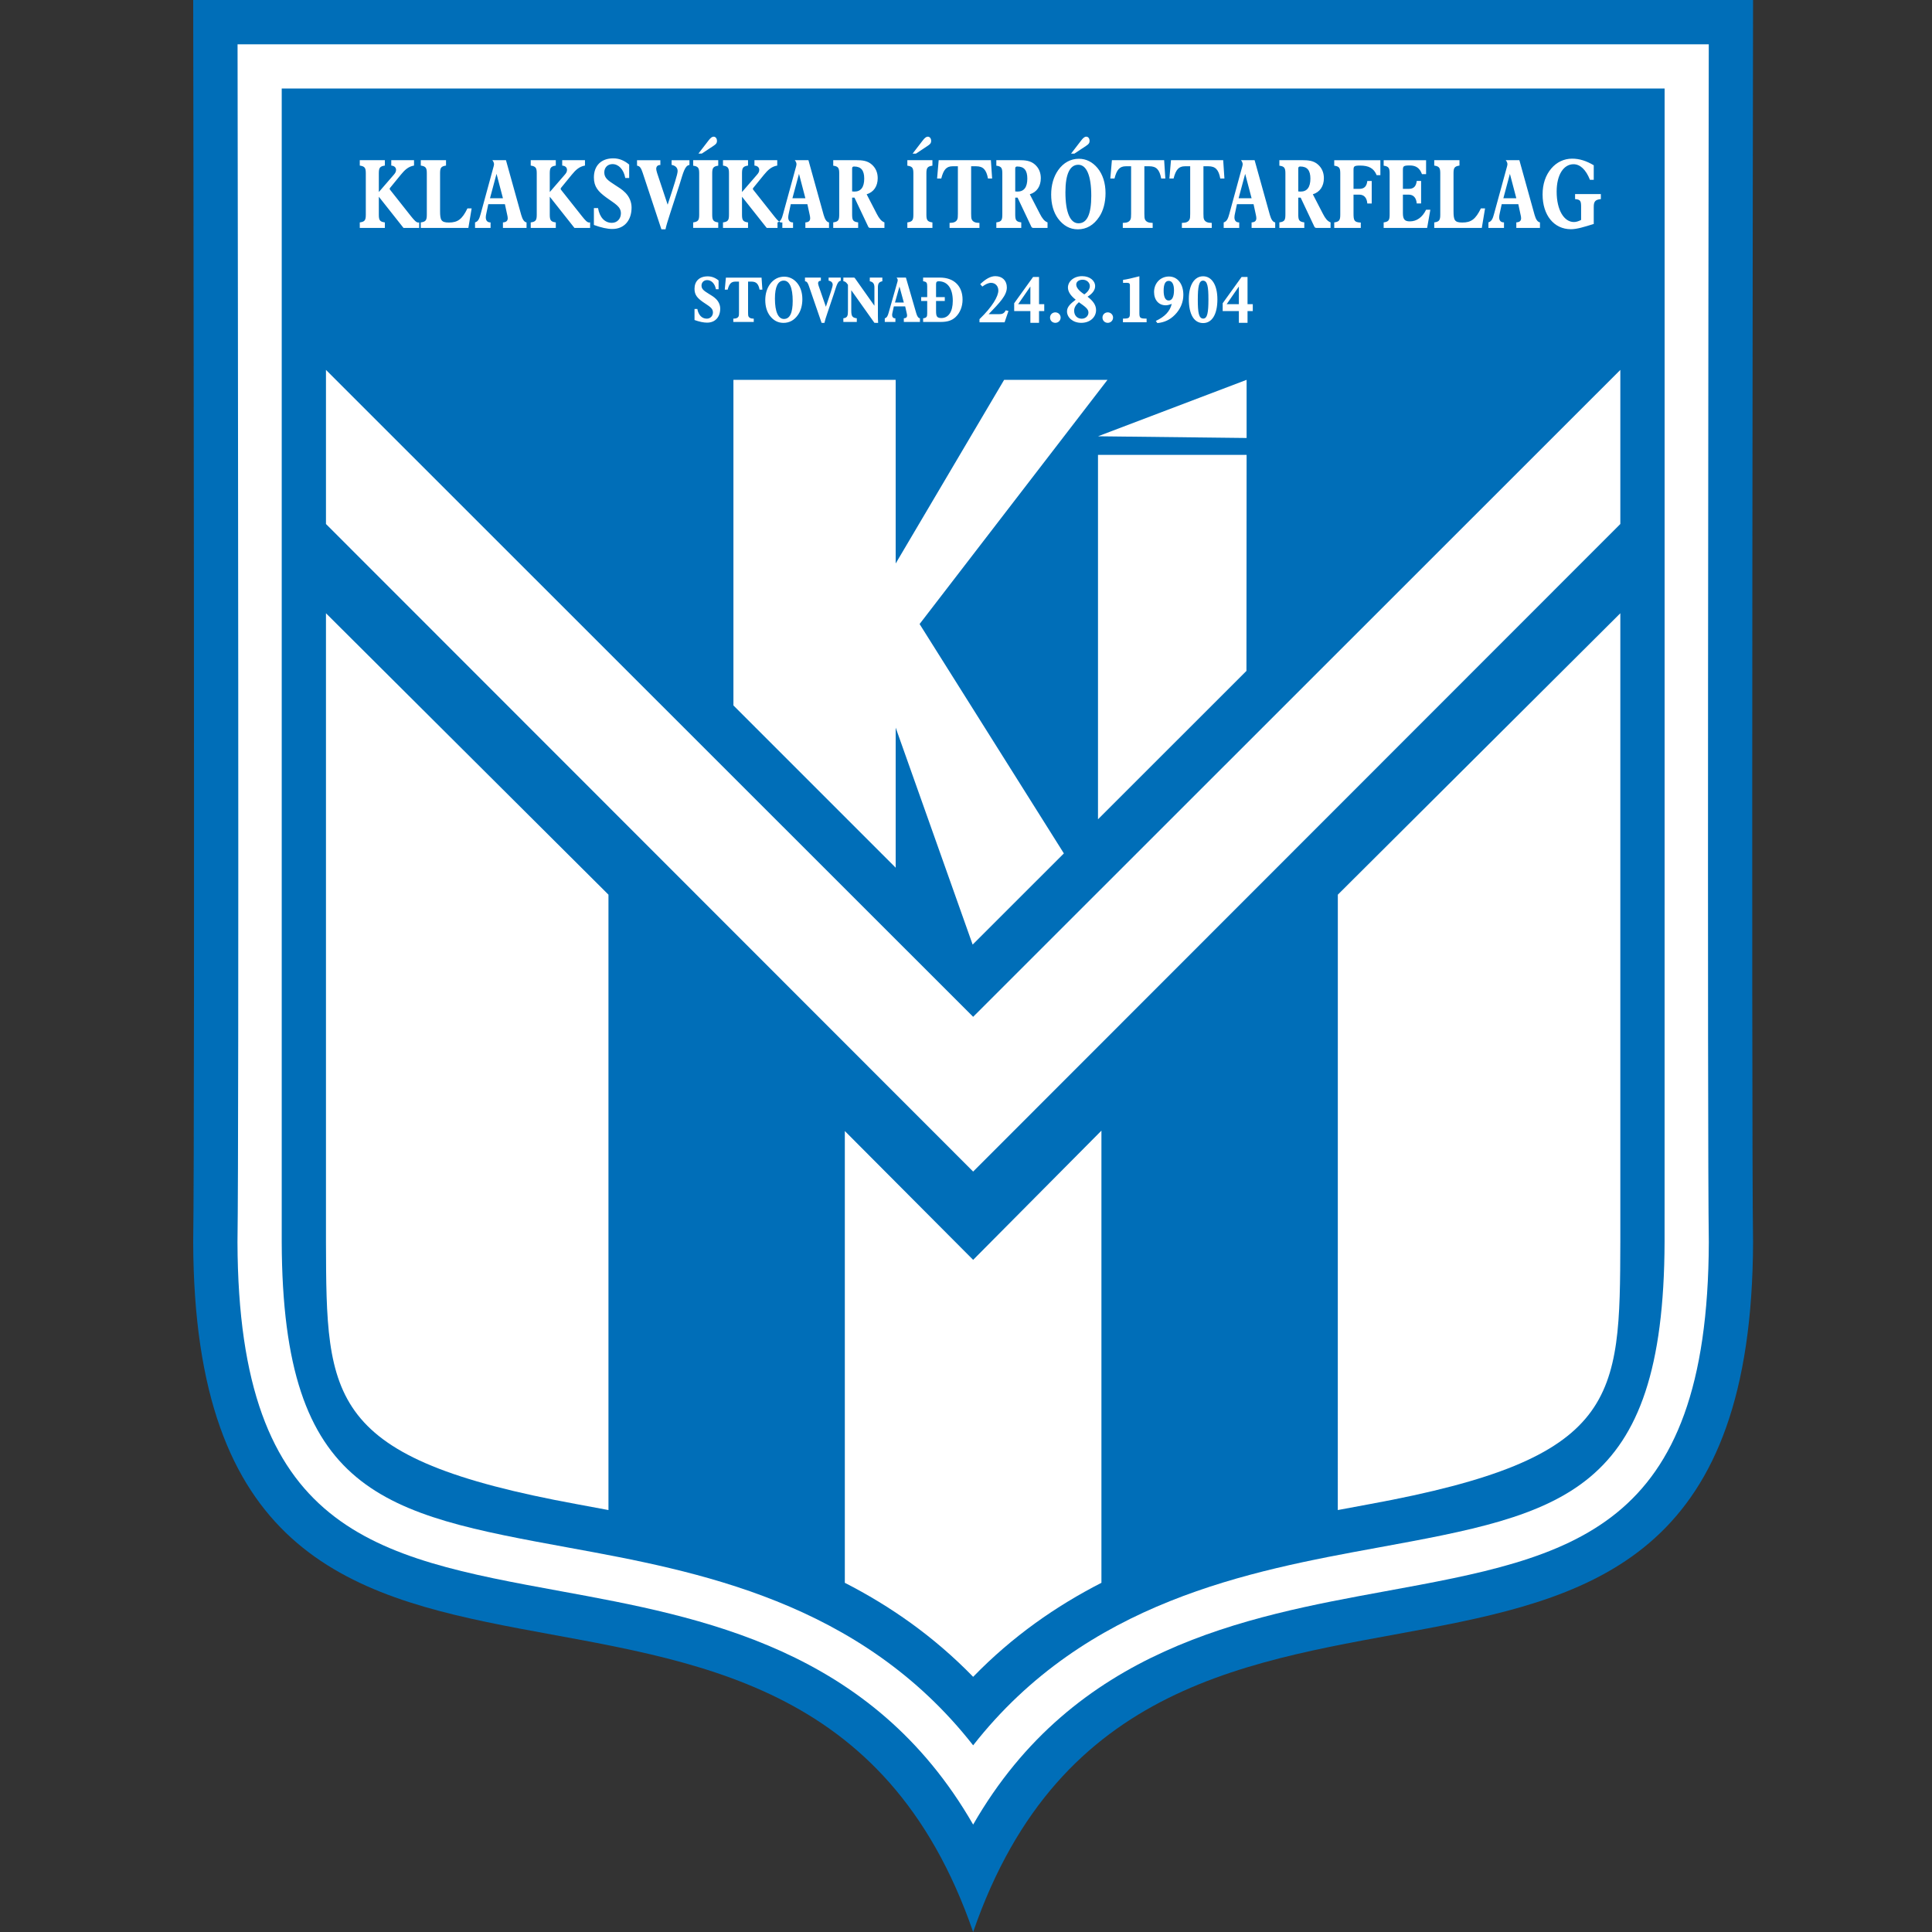
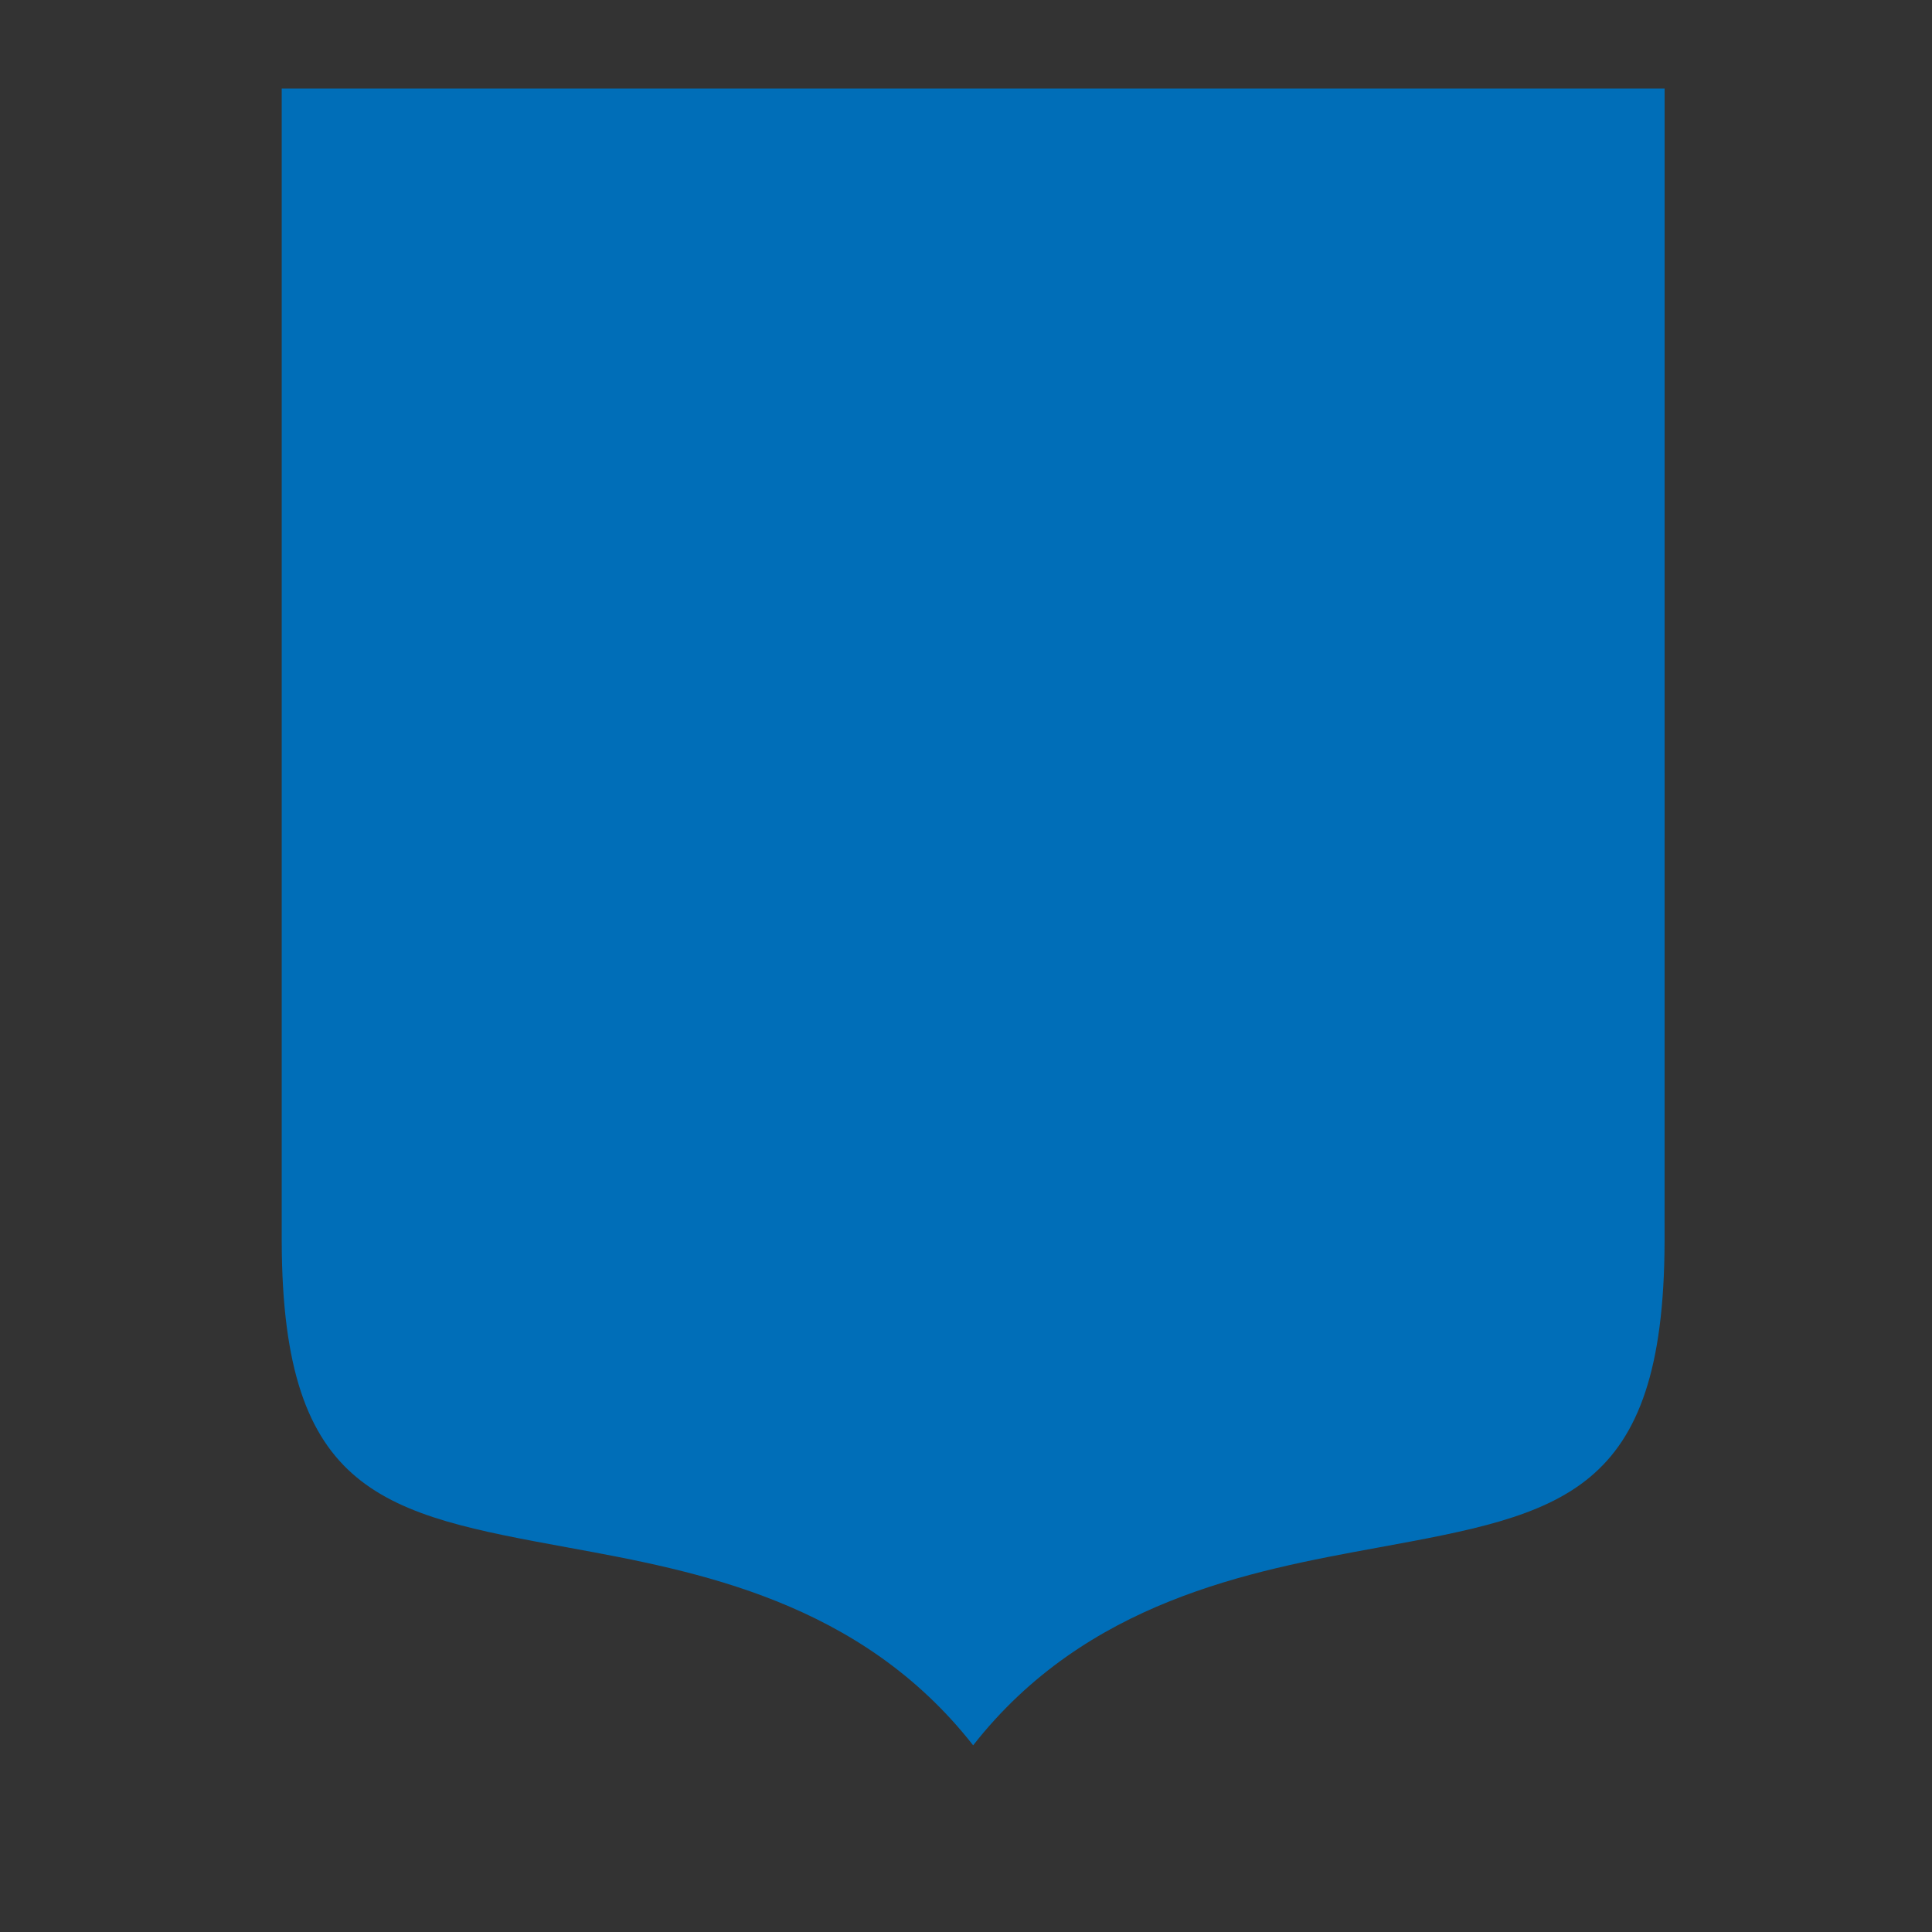
<svg xmlns="http://www.w3.org/2000/svg" width="50" height="50" viewBox="0 0 50 50" fill="none">
  <rect x="0" y="0" width="50" height="50" fill="#333333" stroke="none" />
-   <path d="M45.369 0H5C5 0 5.048 28.96 5 32.15C5.048 48.021 20.687 36.977 25.185 50C29.683 36.977 45.322 48.021 45.369 32.15C45.321 28.96 45.369 0 45.369 0Z" fill="#006EB8" />
-   <path d="M44.223 1.146H6.148C6.156 6.622 6.188 29.326 6.146 32.146C6.168 39.651 9.67 40.293 14.518 41.181C18.155 41.848 22.562 42.657 25.185 47.22C27.808 42.657 32.215 41.848 35.853 41.181C40.7 40.293 44.202 39.651 44.224 32.146C44.182 29.326 44.214 6.622 44.223 1.146Z" fill="white" />
  <path d="M7.291 2.29C7.291 9.648 7.291 32.177 7.291 32.142C7.31 38.695 9.944 39.178 14.724 40.054C18.021 40.658 22.261 41.437 25.185 45.169C28.11 41.437 32.349 40.658 35.647 40.054C40.427 39.178 43.06 38.695 43.079 32.142C43.08 32.177 43.08 9.648 43.08 2.29H7.291Z" fill="#006EB8" />
-   <path d="M32.062 8.355H32.286V8.051H32.422V7.872H32.286V7.168H32.132L31.643 7.848V8.051H32.062V8.355ZM31.746 7.872L32.062 7.415V7.872H31.746ZM31.138 8.361C31.361 8.361 31.506 8.145 31.506 7.749C31.506 7.365 31.354 7.15 31.137 7.15C30.921 7.15 30.767 7.362 30.767 7.736C30.767 8.146 30.905 8.361 31.138 8.361ZM31.133 7.263C31.25 7.263 31.274 7.423 31.274 7.751C31.274 8.082 31.248 8.245 31.14 8.245C31.025 8.245 30.999 8.087 30.999 7.758C30.999 7.427 31.027 7.263 31.133 7.263ZM29.953 8.361C30.135 8.345 30.281 8.275 30.406 8.147C30.55 8.002 30.625 7.82 30.625 7.631C30.625 7.345 30.472 7.156 30.253 7.156C30.029 7.156 29.867 7.332 29.867 7.557C29.867 7.765 29.989 7.901 30.168 7.901C30.209 7.901 30.26 7.89 30.325 7.864C30.279 8.059 30.144 8.197 29.912 8.306L29.953 8.361ZM30.246 7.777C30.161 7.777 30.115 7.69 30.115 7.522C30.115 7.354 30.159 7.269 30.246 7.269C30.332 7.269 30.383 7.354 30.383 7.511C30.383 7.684 30.332 7.777 30.246 7.777ZM29.654 8.245H29.674V8.34H29.062V8.245H29.079C29.225 8.245 29.242 8.223 29.242 8.102V7.382C29.242 7.329 29.215 7.319 29.15 7.319C29.124 7.319 29.096 7.319 29.064 7.321V7.243C29.158 7.232 29.299 7.198 29.487 7.15V8.102C29.487 8.225 29.506 8.245 29.654 8.245ZM28.669 8.084C28.744 8.084 28.806 8.143 28.806 8.219C28.806 8.296 28.744 8.355 28.669 8.355C28.591 8.355 28.532 8.296 28.532 8.219C28.532 8.143 28.591 8.084 28.669 8.084ZM28.062 7.619C27.922 7.525 27.853 7.443 27.853 7.363C27.853 7.291 27.921 7.239 28.021 7.239C28.124 7.239 28.205 7.313 28.205 7.403C28.205 7.476 28.159 7.551 28.062 7.619ZM27.839 7.756C27.692 7.868 27.614 7.948 27.614 8.059C27.614 8.219 27.769 8.355 27.983 8.355C28.209 8.355 28.366 8.21 28.366 8.025C28.366 7.896 28.292 7.792 28.146 7.678C28.276 7.598 28.342 7.503 28.342 7.406C28.342 7.263 28.204 7.147 28.005 7.147C27.788 7.147 27.638 7.285 27.638 7.443C27.64 7.551 27.707 7.651 27.839 7.756ZM27.921 7.821C28.08 7.935 28.169 7.994 28.169 8.088C28.169 8.176 28.096 8.248 27.995 8.248C27.88 8.248 27.799 8.166 27.799 8.042C27.799 7.96 27.839 7.892 27.921 7.821ZM27.312 8.084C27.387 8.084 27.449 8.143 27.449 8.219C27.449 8.296 27.387 8.355 27.312 8.355C27.234 8.355 27.175 8.296 27.175 8.219C27.175 8.143 27.234 8.084 27.312 8.084ZM26.666 8.355H26.89V8.051H27.025V7.872H26.89V7.168H26.736L26.247 7.848V8.051H26.666V8.355ZM26.35 7.872L26.666 7.415V7.872H26.35ZM25.349 8.26C25.682 7.939 25.837 7.67 25.837 7.518C25.837 7.402 25.758 7.32 25.648 7.32C25.579 7.32 25.507 7.354 25.423 7.416L25.368 7.354C25.511 7.218 25.636 7.147 25.759 7.147C25.939 7.147 26.057 7.261 26.057 7.439C26.057 7.645 25.875 7.829 25.586 8.131H25.854C25.939 8.131 25.987 8.113 26.028 8.031L26.099 8.048L25.999 8.341H25.349V8.26ZM23.89 8.332H24.342C24.509 8.332 24.632 8.3 24.732 8.204C24.847 8.094 24.911 7.932 24.911 7.754C24.911 7.407 24.693 7.184 24.326 7.184H23.89V7.279C23.981 7.291 23.996 7.32 23.996 7.412V7.689H23.84V7.789H23.996V8.105C23.997 8.197 23.982 8.226 23.891 8.238L23.89 8.332ZM24.225 8.045V7.789H24.451V7.689H24.225V7.357C24.225 7.301 24.243 7.279 24.291 7.279C24.521 7.279 24.658 7.462 24.658 7.786C24.658 8.068 24.546 8.231 24.363 8.231C24.243 8.231 24.225 8.183 24.225 8.045ZM22.898 8.332H23.173V8.238H23.169C23.117 8.238 23.088 8.207 23.088 8.151C23.088 8.132 23.092 8.111 23.098 8.087L23.133 7.929H23.426L23.465 8.102C23.472 8.129 23.475 8.15 23.475 8.166C23.475 8.211 23.449 8.234 23.391 8.238V8.332H23.808V8.238C23.766 8.231 23.737 8.189 23.714 8.111L23.445 7.184H23.204C23.224 7.209 23.233 7.23 23.233 7.252C23.233 7.262 23.231 7.273 23.228 7.285L22.998 8.093C22.975 8.174 22.955 8.221 22.898 8.238L22.898 8.332ZM23.162 7.829L23.278 7.416L23.391 7.829H23.162ZM21.826 8.237C21.935 8.224 21.945 8.169 21.945 8.035V7.37C21.904 7.31 21.87 7.279 21.828 7.279H21.826V7.184H22.089C22.112 7.184 22.117 7.186 22.137 7.216L22.63 7.913V7.441C22.63 7.342 22.595 7.296 22.51 7.279V7.184H22.835V7.279C22.745 7.297 22.72 7.34 22.72 7.441V8.165C22.72 8.229 22.722 8.293 22.726 8.356L22.63 8.355L22.031 7.511V8.035C22.031 8.175 22.052 8.223 22.174 8.237V8.332H21.826V8.237ZM20.932 7.396C20.906 7.323 20.885 7.284 20.834 7.28L20.832 7.184H21.244V7.265C21.197 7.265 21.172 7.289 21.172 7.331C21.172 7.344 21.177 7.371 21.188 7.403L21.374 7.939C21.485 7.609 21.55 7.422 21.55 7.369C21.55 7.314 21.514 7.276 21.444 7.263V7.184H21.759V7.265C21.677 7.273 21.65 7.393 21.584 7.594C21.451 7.999 21.357 8.247 21.336 8.356H21.263L20.932 7.396ZM20.276 8.356C20.431 8.356 20.559 8.286 20.655 8.144C20.725 8.043 20.765 7.9 20.765 7.744C20.765 7.571 20.717 7.426 20.625 7.317C20.536 7.214 20.423 7.16 20.294 7.16C20.149 7.16 20.021 7.226 19.928 7.353C19.848 7.464 19.805 7.605 19.805 7.767C19.805 7.931 19.847 8.069 19.926 8.174C20.019 8.295 20.135 8.356 20.276 8.356ZM20.055 7.728C20.055 7.418 20.135 7.262 20.284 7.262C20.43 7.262 20.515 7.442 20.515 7.788C20.515 8.1 20.441 8.255 20.288 8.255C20.142 8.255 20.055 8.073 20.055 7.728ZM19.36 8.092C19.36 8.138 19.362 8.172 19.372 8.191C19.391 8.228 19.434 8.246 19.499 8.246H19.507V8.332H18.978V8.246H18.986C19.051 8.246 19.094 8.228 19.113 8.191C19.124 8.172 19.125 8.138 19.125 8.092V7.288H19.032C18.922 7.288 18.87 7.347 18.832 7.496H18.757L18.786 7.185H19.709L19.73 7.496H19.658C19.628 7.345 19.571 7.288 19.447 7.288H19.36V8.039L19.36 8.092ZM17.974 7.996H18.047C18.076 8.155 18.166 8.247 18.292 8.247C18.385 8.247 18.451 8.176 18.451 8.085C18.451 7.969 18.346 7.923 18.192 7.816C18.047 7.713 17.974 7.632 17.974 7.475C17.974 7.28 18.096 7.152 18.315 7.152C18.417 7.152 18.508 7.186 18.597 7.258V7.485H18.528C18.5 7.337 18.409 7.249 18.302 7.249C18.214 7.249 18.155 7.31 18.155 7.391C18.155 7.486 18.224 7.529 18.347 7.606C18.406 7.643 18.471 7.678 18.53 7.737C18.601 7.807 18.639 7.896 18.639 7.987C18.639 8.201 18.513 8.35 18.299 8.35C18.211 8.35 18.103 8.328 17.974 8.282V7.996ZM40.656 5.932C40.215 5.932 39.922 5.568 39.922 5.032C39.922 4.763 39.999 4.535 40.147 4.361C40.288 4.195 40.478 4.106 40.688 4.106C40.873 4.106 41.055 4.163 41.246 4.277V4.654H41.148C41.043 4.389 40.893 4.25 40.723 4.25C40.47 4.25 40.286 4.518 40.286 4.958C40.286 5.441 40.48 5.746 40.733 5.746C40.786 5.746 40.849 5.729 40.919 5.692V5.355C40.919 5.203 40.903 5.163 40.763 5.153V5.022H41.43V5.153C41.288 5.166 41.246 5.213 41.246 5.352V5.796C41.002 5.872 40.81 5.932 40.656 5.932ZM38.52 5.899H38.923V5.755H38.917C38.84 5.755 38.799 5.708 38.799 5.624C38.799 5.594 38.804 5.562 38.812 5.525L38.864 5.284H39.294L39.35 5.547C39.361 5.59 39.366 5.622 39.366 5.647C39.366 5.716 39.327 5.751 39.242 5.755V5.899H39.854V5.755C39.793 5.745 39.749 5.681 39.715 5.562L39.321 4.145H38.968C38.998 4.183 39.012 4.215 39.012 4.25C39.012 4.265 39.007 4.282 39.004 4.3L38.666 5.535C38.633 5.659 38.603 5.731 38.52 5.755L38.52 5.899ZM38.907 5.13L39.076 4.499L39.242 5.13H38.907ZM37.771 4.285C37.635 4.305 37.617 4.35 37.617 4.491V5.459C37.617 5.695 37.642 5.759 37.845 5.759C38.072 5.759 38.188 5.675 38.325 5.394H38.433L38.349 5.899H37.118V5.756C37.252 5.738 37.274 5.694 37.274 5.552V4.491C37.274 4.35 37.254 4.305 37.118 4.285V4.145H37.771V4.285ZM35.809 5.756C35.942 5.738 35.964 5.693 35.964 5.552V4.491C35.964 4.35 35.942 4.306 35.809 4.288V4.146H36.907V4.506H36.8C36.743 4.349 36.645 4.282 36.485 4.282C36.317 4.282 36.307 4.302 36.307 4.405V4.888H36.456C36.584 4.888 36.648 4.826 36.665 4.683H36.778V5.265H36.665C36.653 5.119 36.58 5.037 36.456 5.037H36.307V5.518C36.307 5.682 36.359 5.729 36.487 5.729C36.665 5.729 36.811 5.625 36.907 5.428H37.017L36.934 5.899H35.809V5.756ZM34.53 5.756C34.665 5.738 34.686 5.693 34.686 5.552V4.491C34.686 4.35 34.665 4.306 34.53 4.288V4.146H35.724V4.534H35.628C35.554 4.352 35.422 4.285 35.199 4.285C35.039 4.285 35.029 4.305 35.029 4.406V4.888H35.177C35.306 4.888 35.369 4.826 35.386 4.684H35.5V5.266H35.386C35.375 5.119 35.302 5.037 35.177 5.037H35.029V5.519C35.029 5.706 35.045 5.753 35.217 5.76V5.899H34.53V5.756ZM33.599 5.539V5.115H33.661L34.017 5.869C34.027 5.891 34.047 5.899 34.077 5.899H34.435V5.755C34.355 5.726 34.299 5.653 34.24 5.539L33.976 5.028C34.159 4.973 34.262 4.818 34.262 4.612C34.262 4.467 34.21 4.348 34.11 4.259C33.996 4.157 33.861 4.145 33.69 4.145H33.11V4.288C33.244 4.305 33.266 4.35 33.266 4.491V5.539C33.266 5.689 33.252 5.738 33.11 5.755V5.899H33.755V5.755C33.613 5.738 33.599 5.689 33.599 5.539ZM33.599 4.954V4.361C33.599 4.324 33.615 4.309 33.651 4.309C33.83 4.309 33.913 4.408 33.913 4.622C33.913 4.845 33.826 4.958 33.661 4.958C33.641 4.958 33.621 4.956 33.599 4.954ZM31.669 5.899H32.071V5.756H32.065C31.988 5.756 31.947 5.708 31.947 5.624C31.947 5.594 31.953 5.562 31.961 5.525L32.012 5.284H32.442L32.499 5.547C32.509 5.59 32.514 5.622 32.514 5.647C32.514 5.716 32.475 5.751 32.391 5.756V5.899H33.002V5.756C32.941 5.746 32.898 5.681 32.864 5.562L32.469 4.145H32.117C32.146 4.183 32.16 4.215 32.16 4.25C32.16 4.265 32.156 4.282 32.152 4.3L31.815 5.535C31.781 5.659 31.751 5.731 31.669 5.756V5.899ZM32.055 5.13L32.225 4.499L32.391 5.13H32.055ZM31.145 5.532C31.145 5.602 31.147 5.654 31.163 5.683C31.191 5.74 31.254 5.768 31.348 5.768H31.36V5.899H30.587V5.768H30.599C30.694 5.768 30.757 5.74 30.784 5.683C30.8 5.654 30.802 5.602 30.802 5.532V4.303H30.666C30.505 4.303 30.43 4.392 30.372 4.62H30.264L30.305 4.145H31.656L31.688 4.62H31.581C31.538 4.39 31.455 4.303 31.273 4.303H31.145V5.451L31.145 5.532ZM29.616 5.532C29.616 5.602 29.619 5.654 29.634 5.683C29.662 5.74 29.725 5.768 29.819 5.768H29.831V5.899H29.058V5.768H29.07C29.165 5.768 29.228 5.74 29.255 5.683C29.271 5.654 29.273 5.602 29.273 5.532V4.303H29.137C28.976 4.303 28.901 4.392 28.843 4.62H28.735L28.776 4.145H30.128L30.159 4.62H30.052C30.009 4.39 29.926 4.303 29.744 4.303H29.616V5.451L29.616 5.532ZM27.894 5.935C28.12 5.935 28.307 5.826 28.449 5.61C28.552 5.457 28.611 5.238 28.611 5C28.611 4.736 28.54 4.515 28.404 4.349C28.273 4.191 28.108 4.109 27.921 4.109C27.709 4.109 27.522 4.21 27.386 4.403C27.267 4.572 27.204 4.789 27.204 5.034C27.204 5.285 27.265 5.496 27.381 5.655C27.52 5.841 27.689 5.935 27.894 5.935ZM27.719 3.976H27.805L28.108 3.775C28.167 3.735 28.198 3.708 28.198 3.646C28.198 3.582 28.163 3.537 28.112 3.537C28.07 3.537 28.031 3.57 27.982 3.634L27.719 3.976ZM27.573 4.975C27.573 4.503 27.689 4.264 27.906 4.264C28.118 4.264 28.242 4.54 28.242 5.067C28.242 5.544 28.134 5.779 27.911 5.779C27.699 5.779 27.573 5.502 27.573 4.975ZM26.274 5.539V5.115H26.335L26.692 5.869C26.702 5.891 26.722 5.899 26.751 5.899H27.11V5.755C27.029 5.726 26.974 5.653 26.915 5.539L26.651 5.028C26.834 4.973 26.936 4.818 26.936 4.612C26.936 4.467 26.885 4.348 26.785 4.259C26.67 4.157 26.536 4.145 26.365 4.145H25.785V4.288C25.919 4.305 25.94 4.35 25.94 4.491V5.539C25.94 5.689 25.927 5.738 25.785 5.755V5.899H26.43V5.755C26.288 5.738 26.274 5.689 26.274 5.539ZM26.274 4.954V4.361C26.274 4.324 26.29 4.309 26.325 4.309C26.505 4.309 26.587 4.408 26.587 4.622C26.587 4.845 26.501 4.958 26.335 4.958C26.315 4.958 26.296 4.956 26.274 4.954ZM25.133 5.532C25.133 5.602 25.135 5.654 25.151 5.683C25.179 5.74 25.242 5.768 25.336 5.768H25.348V5.899H24.575V5.768H24.587C24.682 5.768 24.745 5.74 24.772 5.683C24.788 5.654 24.79 5.602 24.79 5.532V4.303H24.654C24.492 4.303 24.418 4.392 24.36 4.62H24.252L24.293 4.145H25.644L25.676 4.62H25.569C25.526 4.39 25.443 4.303 25.261 4.303H25.133V5.451L25.133 5.532ZM23.482 5.756C23.617 5.738 23.638 5.693 23.638 5.552V4.491C23.638 4.35 23.617 4.306 23.482 4.288V4.145H24.131V4.288C23.997 4.306 23.975 4.35 23.975 4.491V5.552C23.975 5.693 23.997 5.738 24.131 5.756V5.899H23.482V5.756ZM23.881 3.634C23.93 3.57 23.97 3.537 24.011 3.537C24.062 3.537 24.098 3.582 24.098 3.646C24.098 3.708 24.067 3.735 24.007 3.775L23.705 3.976H23.618L23.881 3.634ZM22.053 5.539V5.115H22.114L22.471 5.869C22.48 5.891 22.5 5.899 22.53 5.899H22.889V5.755C22.808 5.726 22.753 5.653 22.693 5.539L22.429 5.028C22.612 4.973 22.715 4.818 22.715 4.612C22.715 4.467 22.664 4.348 22.563 4.259C22.449 4.157 22.315 4.145 22.143 4.145H21.564V4.288C21.697 4.305 21.719 4.35 21.719 4.491V5.539C21.719 5.689 21.705 5.738 21.564 5.755V5.899H22.209V5.755C22.066 5.738 22.053 5.689 22.053 5.539ZM22.053 4.954V4.361C22.053 4.324 22.068 4.309 22.104 4.309C22.283 4.309 22.366 4.408 22.366 4.622C22.366 4.845 22.279 4.958 22.114 4.958C22.094 4.958 22.074 4.956 22.053 4.954ZM20.122 5.899H20.524V5.756H20.518C20.441 5.756 20.399 5.708 20.399 5.624C20.399 5.594 20.406 5.562 20.413 5.525L20.465 5.284H20.895L20.952 5.547C20.962 5.59 20.967 5.622 20.967 5.647C20.967 5.716 20.928 5.751 20.843 5.756V5.899H21.455V5.756C21.394 5.746 21.35 5.681 21.316 5.562L20.922 4.145H20.569C20.599 4.183 20.613 4.215 20.613 4.25C20.613 4.265 20.609 4.282 20.605 4.3L20.267 5.535C20.234 5.659 20.204 5.731 20.122 5.756V5.899ZM20.508 5.13L20.678 4.499L20.843 5.13H20.508ZM18.711 5.756C18.845 5.739 18.866 5.694 18.866 5.553V4.491C18.866 4.35 18.847 4.305 18.711 4.285V4.145H19.359V4.285C19.223 4.305 19.203 4.35 19.203 4.491V4.97L19.59 4.523C19.63 4.479 19.649 4.442 19.649 4.397C19.649 4.335 19.608 4.293 19.525 4.285V4.145H20.115V4.285C19.967 4.31 19.874 4.397 19.771 4.523L19.5 4.856C19.49 4.868 19.483 4.88 19.483 4.888C19.483 4.898 19.493 4.91 19.509 4.93L20.038 5.598C20.121 5.702 20.172 5.759 20.225 5.759C20.233 5.759 20.239 5.759 20.247 5.756V5.899H19.843L19.203 5.091V5.553C19.203 5.694 19.225 5.739 19.359 5.756V5.899H18.711V5.756ZM17.939 5.756C18.074 5.738 18.095 5.693 18.095 5.552V4.491C18.095 4.35 18.074 4.306 17.939 4.288V4.145H18.588V4.288C18.454 4.306 18.432 4.35 18.432 4.491V5.552C18.432 5.693 18.454 5.738 18.588 5.756V5.898H17.939V5.756ZM18.338 3.634C18.387 3.57 18.427 3.537 18.468 3.537C18.519 3.537 18.555 3.582 18.555 3.646C18.555 3.708 18.524 3.735 18.464 3.775L18.162 3.975H18.075L18.338 3.634ZM16.631 4.467C16.593 4.355 16.562 4.296 16.487 4.288L16.486 4.146H17.09V4.27C17.02 4.27 16.983 4.307 16.983 4.371C16.983 4.391 16.991 4.431 17.007 4.481L17.279 5.297C17.443 4.795 17.537 4.51 17.537 4.428C17.537 4.344 17.484 4.287 17.381 4.267V4.146H17.843V4.27C17.723 4.283 17.683 4.466 17.587 4.773C17.391 5.389 17.255 5.768 17.223 5.935H17.117L16.631 4.467ZM15.37 5.385H15.477C15.519 5.629 15.652 5.767 15.835 5.767C15.972 5.767 16.069 5.661 16.069 5.522C16.069 5.343 15.914 5.274 15.692 5.112C15.479 4.956 15.37 4.832 15.37 4.591C15.37 4.294 15.552 4.098 15.871 4.098C16.02 4.098 16.152 4.15 16.283 4.259V4.606H16.182C16.14 4.381 16.008 4.247 15.852 4.247C15.723 4.247 15.639 4.338 15.639 4.462C15.639 4.609 15.739 4.673 15.916 4.788C16.003 4.845 16.098 4.899 16.185 4.988C16.29 5.095 16.345 5.232 16.345 5.371C16.345 5.698 16.161 5.926 15.847 5.926C15.717 5.926 15.559 5.891 15.37 5.822V5.385ZM13.735 5.756C13.87 5.739 13.891 5.694 13.891 5.553V4.491C13.891 4.35 13.871 4.305 13.735 4.285V4.145H14.384V4.285C14.248 4.305 14.228 4.35 14.228 4.491V4.97L14.615 4.523C14.655 4.479 14.674 4.442 14.674 4.397C14.674 4.335 14.633 4.293 14.55 4.285V4.145H15.139V4.285C14.992 4.31 14.899 4.397 14.796 4.523L14.524 4.856C14.514 4.868 14.509 4.88 14.509 4.888C14.509 4.898 14.518 4.91 14.534 4.93L15.063 5.598C15.146 5.702 15.197 5.759 15.25 5.759C15.258 5.759 15.264 5.759 15.272 5.756V5.899H14.867L14.228 5.091V5.553C14.228 5.694 14.25 5.739 14.384 5.756V5.899H13.735V5.756ZM12.294 5.899H12.696V5.756H12.691C12.614 5.756 12.572 5.708 12.572 5.624C12.572 5.594 12.578 5.562 12.586 5.525L12.637 5.284H13.067L13.124 5.547C13.134 5.59 13.14 5.622 13.14 5.647C13.14 5.716 13.101 5.751 13.016 5.756V5.899H13.627V5.756C13.566 5.746 13.523 5.681 13.489 5.562L13.094 4.145H12.742C12.771 4.183 12.785 4.215 12.785 4.25C12.785 4.265 12.781 4.282 12.777 4.3L12.44 5.535C12.406 5.659 12.377 5.731 12.294 5.756L12.294 5.899ZM12.681 5.13L12.85 4.499L13.016 5.13H12.681ZM11.543 4.285C11.407 4.305 11.389 4.35 11.389 4.491V5.459C11.389 5.695 11.415 5.759 11.618 5.759C11.845 5.759 11.961 5.675 12.097 5.394H12.206L12.121 5.899H10.89V5.756C11.024 5.739 11.046 5.694 11.046 5.552V4.491C11.046 4.35 11.026 4.305 10.89 4.285V4.145H11.543V4.285ZM9.311 5.756C9.445 5.739 9.467 5.694 9.467 5.553V4.491C9.467 4.35 9.447 4.305 9.311 4.285V4.145H9.96V4.285C9.824 4.305 9.804 4.35 9.804 4.491V4.97L10.191 4.523C10.23 4.479 10.25 4.442 10.25 4.397C10.25 4.335 10.208 4.293 10.126 4.285V4.145H10.715V4.285C10.567 4.31 10.475 4.397 10.372 4.523L10.1 4.856C10.09 4.868 10.084 4.88 10.084 4.888C10.084 4.898 10.094 4.91 10.11 4.93L10.638 5.598C10.722 5.702 10.773 5.759 10.826 5.759C10.834 5.759 10.84 5.759 10.848 5.756V5.899H10.443L9.804 5.091V5.553C9.804 5.694 9.826 5.739 9.96 5.756V5.899H9.311V5.756ZM32.262 11.335L28.416 11.291L32.262 9.83V11.335ZM23.18 18.831V22.456L18.981 18.257V9.83H23.18V14.583L25.987 9.83H28.662L23.799 16.15L27.533 22.086L25.172 24.446L23.18 18.831ZM28.416 11.772V21.203L32.258 17.363L32.262 11.772H28.416ZM25.185 32.605L28.505 29.261V40.963C27.336 41.561 26.207 42.344 25.185 43.396C24.162 42.344 23.033 41.561 21.864 40.963V29.271L25.185 32.605ZM41.934 15.871L34.623 23.154L34.622 39.08C34.899 39.028 35.172 38.978 35.439 38.928C41.917 37.742 41.922 36.216 41.934 32.14C41.934 32.171 41.934 24.008 41.934 15.871ZM25.185 26.315L8.436 9.573V13.561L25.185 30.32L41.934 13.561V9.573L25.185 26.315ZM8.436 15.871C8.436 24.008 8.436 32.171 8.436 32.139C8.448 36.216 8.452 37.741 14.93 38.928C15.197 38.978 15.47 39.027 15.747 39.08L15.747 23.154L8.436 15.871Z" fill="white" />
</svg>